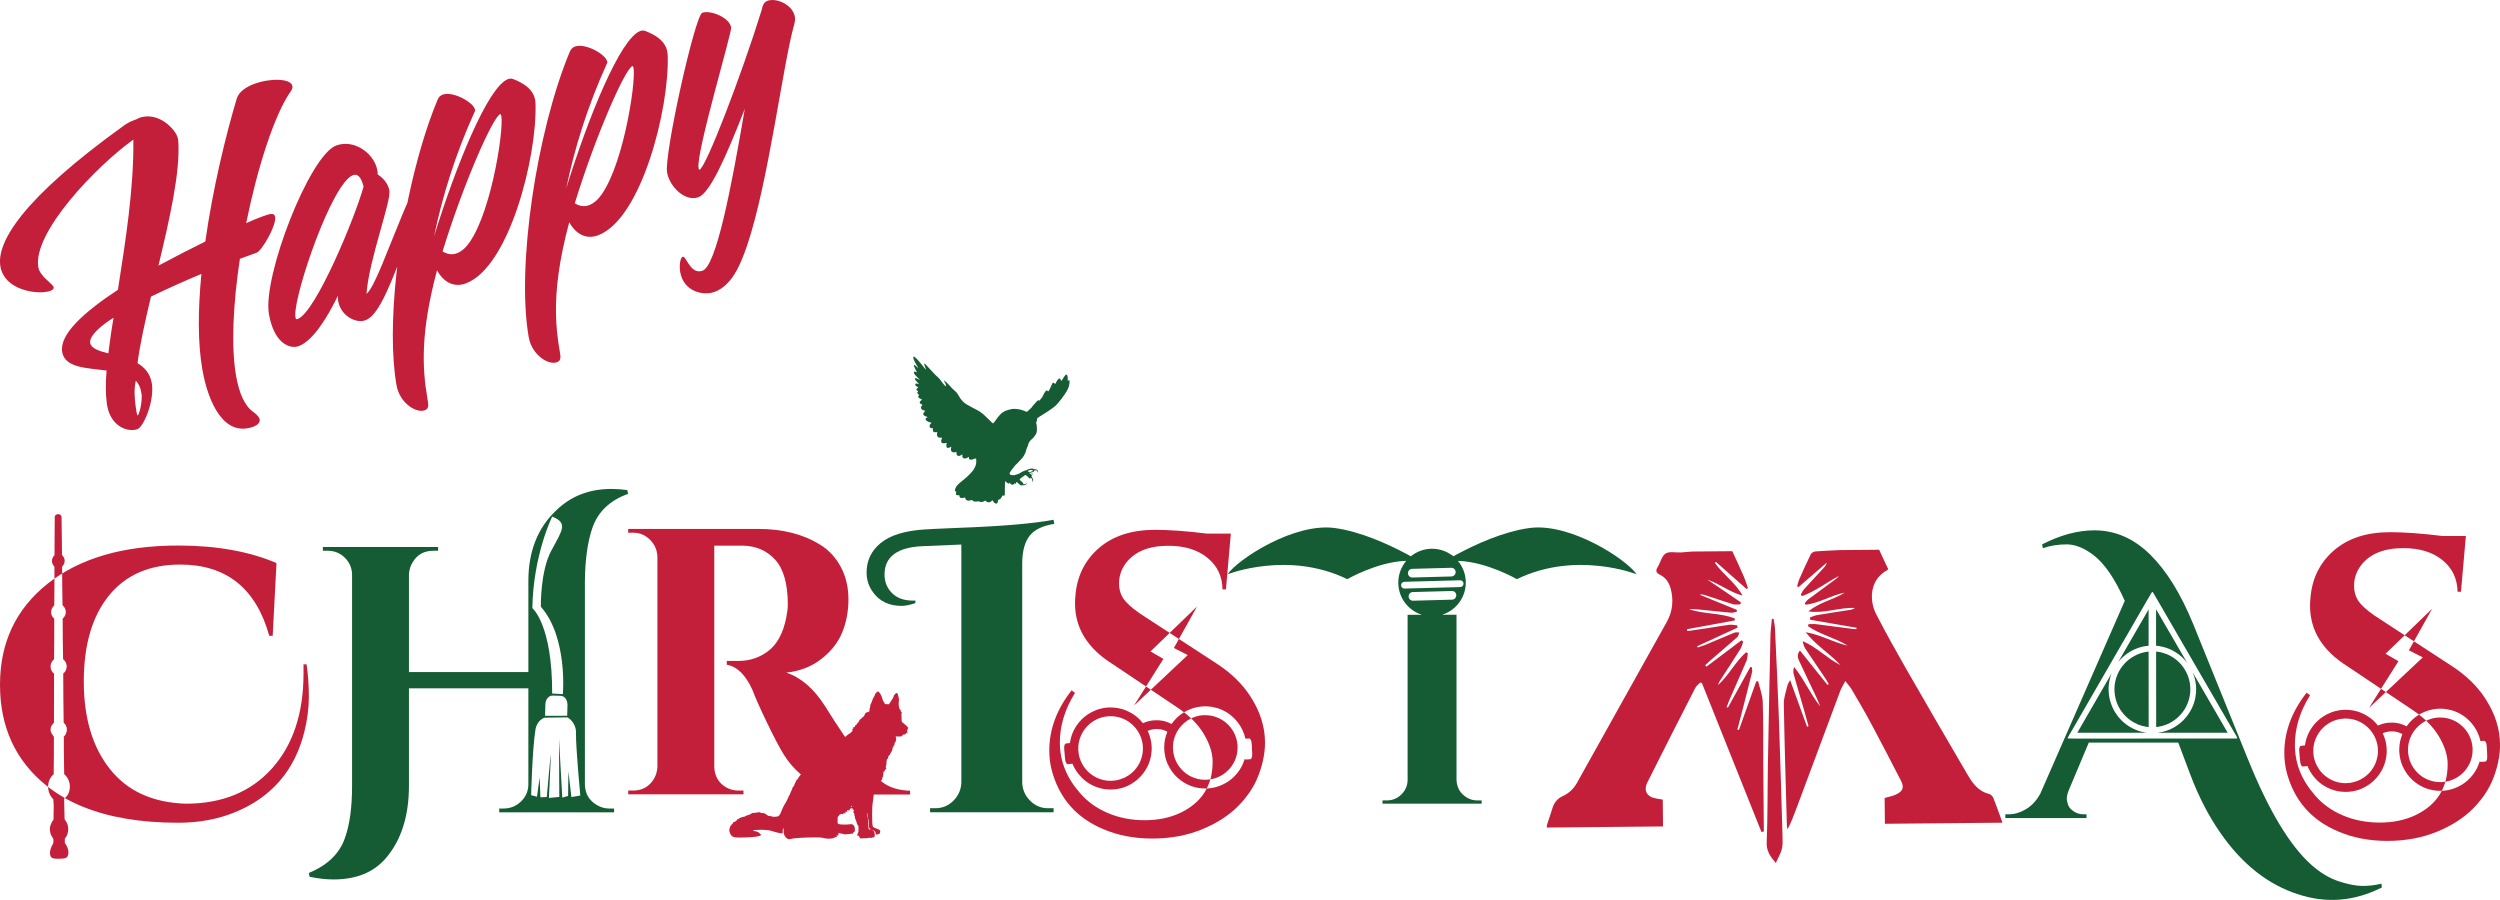
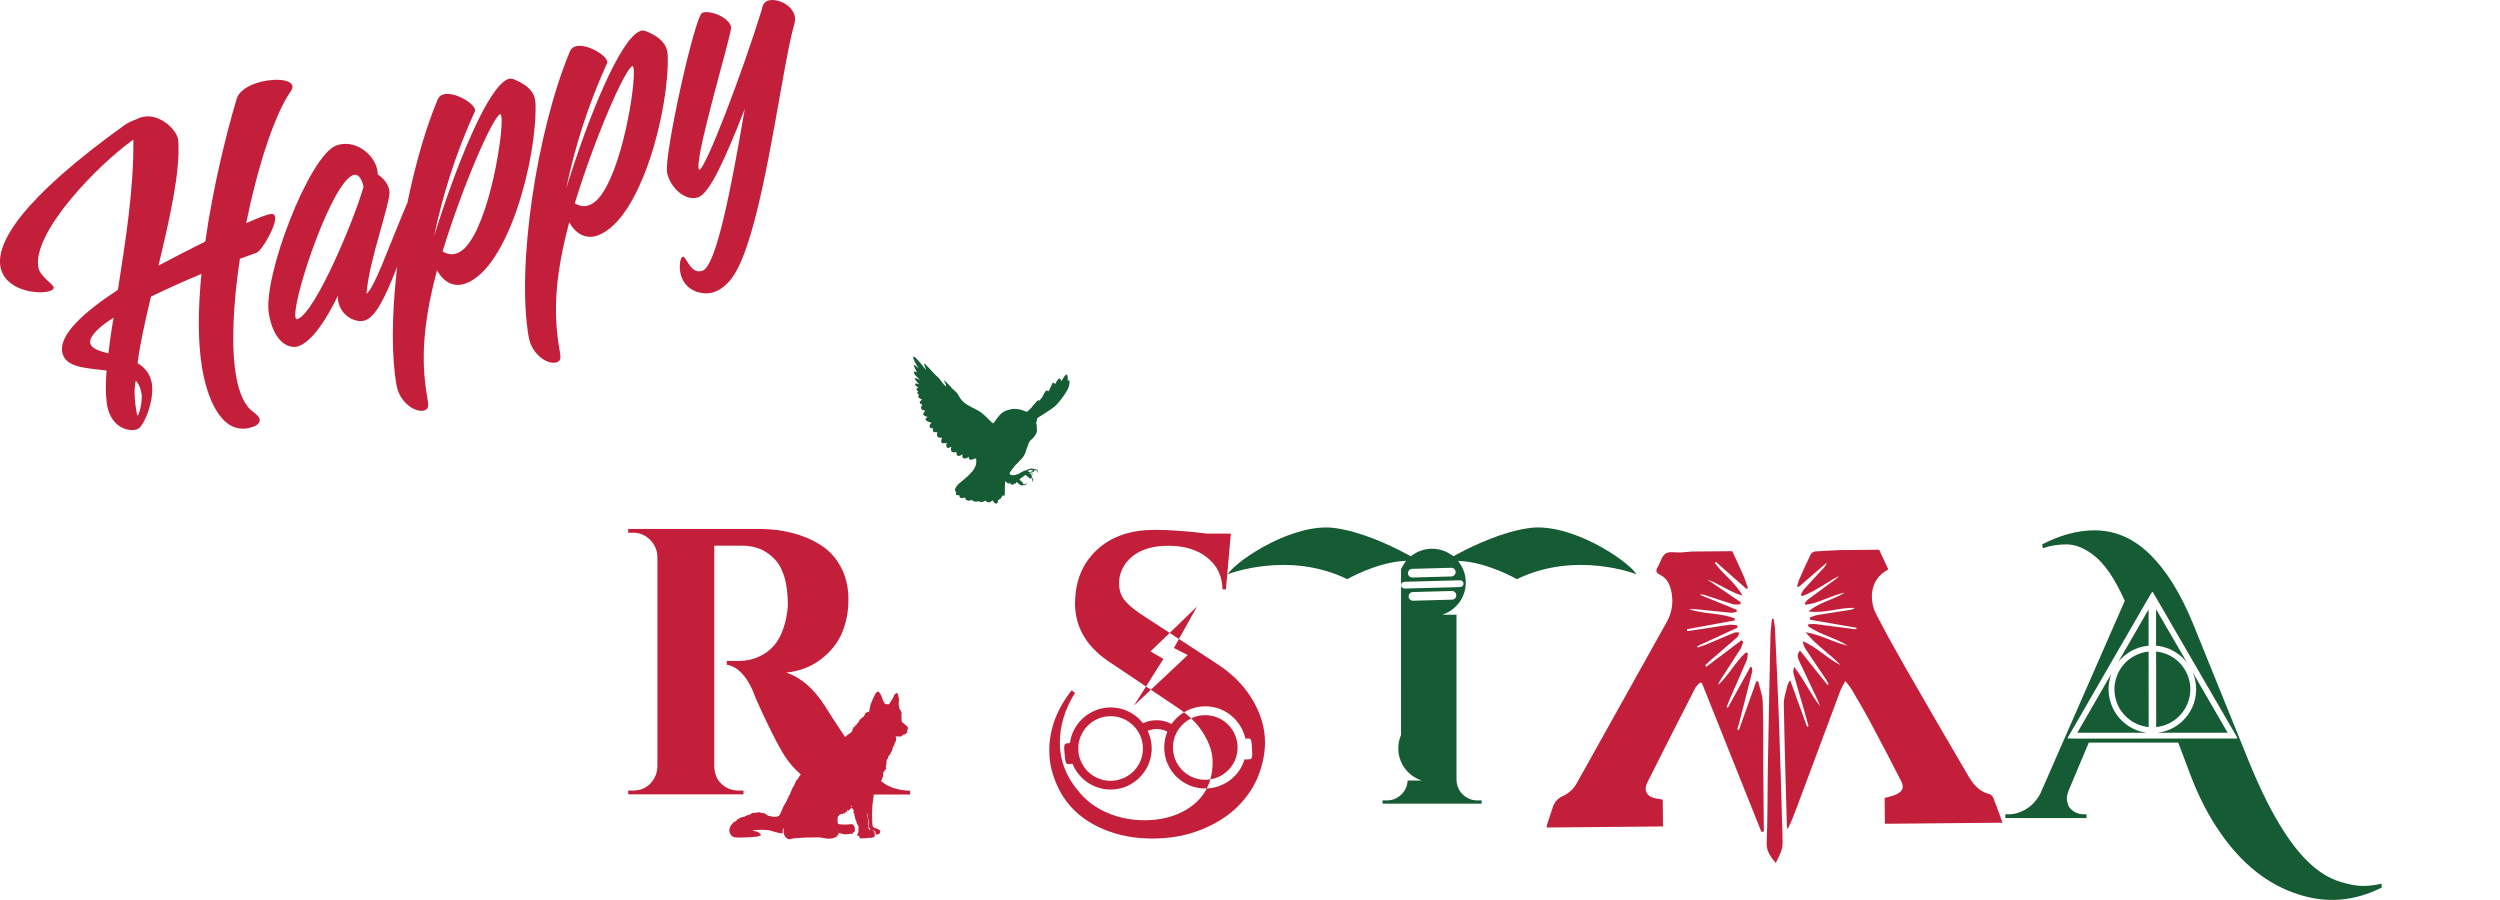
<svg xmlns="http://www.w3.org/2000/svg" viewBox="0 0 712.15 256.35" data-name="Capa 2" id="Capa_2">
  <defs>
    <style>
      .cls-1 {
        fill: #155b33;
      }

      .cls-1, .cls-2 {
        fill-rule: evenodd;
      }

      .cls-2 {
        fill: #c41f3a;
      }
    </style>
  </defs>
  <g data-name="Capa 1" id="Capa_1-2">
    <g>
-       <path d="M23.57,229.8c-3.91-1.6-7.37-3.62-10.39-6.05C4.39,216.66,0,207.09,0,195.05s4.56-21.66,13.67-28.86c9.11-7.2,21.48-10.79,37.1-10.79,10.85,0,20.18,1.66,27.99,4.99l-1.08,20.72h-.98c-3.76-13.52-12.22-20.29-25.38-20.29-8.75,0-15.51,2.95-20.29,8.84-4.77,5.89-7.16,14.05-7.16,24.46s2.49,18.75,7.48,25c4.99,6.26,12.19,9.53,21.59,9.82,10.34,0,18.51-3.34,24.52-10.03,6-6.69,9-15.71,9-27.07v-2.6h.87c.43,2.89.65,5.97.65,9.22s-.43,6.62-1.3,10.09c-2.75,10.92-9.29,18.51-19.63,22.78-4.92,2.02-10.34,3.04-16.27,3.04-10.68,0-19.75-1.53-27.2-4.58ZM16.96,146.54c.36.12.63.43.57.92.1,3.55.06,7.1.13,10.65,1,.9,1.01,2.35.03,3.29.02,3.67.04,7.34.12,11.01,1.18.98,1.3,2.79.04,3.8,0,3.86.04,7.72.12,11.57,1.36,1.01,1.37,3.03.04,4.1,0,4.65.07,9.31.12,13.96,1.23,1.06,1.2,2.88.05,4.02,0,3.55.04,7.1.1,10.65,1.66,1.37,2.12,3.93,1.06,5.82-.37.65-.6.76-1.08,1.19.03,1.68.1,4.2.14,5.88,1.37,1.53,1.38,3.93.06,5.52,0,.4,0,.8,0,1.19.83,1.12,1.5,2.8.61,4.09-.81.53-1.84.38-2.75.42-.72-.01-1.73-.01-1.96-.87-.41-1.27.24-2.51.83-3.61.05-.38.02-.78,0-1.15-.41-.71-.89-1.37-.93-2.19-.22-1.21.28-2.4.99-3.37-.04-1.92.19-3.88-.08-5.77-1.93-1.88-2.02-5.3.12-7.12.04-3.55.08-7.1.06-10.65-.44-.64-1.04-1.31-.93-2.15.01-.94.54-1.43.95-1.87-.02-4.44.05-9.52.02-13.95-1.32-1.06-1.33-3.04.01-4.12.06-3.86.06-7.72.05-11.57-1.25-.97-1.14-2.76.01-3.79.04-3.68.06-7.36.04-11.03-.95-.92-.93-2.32.02-3.25.06-3.57,0-7.13.07-10.7-.09-.83.75-1.13,1.35-.93Z" class="cls-2" data-name="path 9f643f5f759a4b6bca3cbde8323f524b" id="path_9f643f5f759a4b6bca3cbde8323f524b" />
-       <path d="M143.49,230.31c1.87,0,3.49-.65,4.86-1.94,1.37-1.3,2.09-2.88,2.16-4.75v-27.54h-34.02v27.76c0,8.64-2.2,15.52-6.59,20.63-3.46,4.03-8.42,6.05-14.9,6.05-2.09,0-4.36-.25-6.8-.76l-.22-1.08c5.33-2.23,8.75-5.54,10.26-9.94,1.37-3.74,2.05-8.71,2.05-14.9v-60.26c-.07-1.87-.77-3.46-2.11-4.75-1.33-1.3-2.93-1.94-4.81-1.94h-1.4v-1.08h32.83v1.08h-1.4c-2.59,0-4.54,1.08-5.83,3.24-.65,1.01-1.01,2.16-1.08,3.46v27.86h34.02v-25.92c0-8.42,2.63-15.12,7.88-20.09,4.18-4.1,9.43-6.16,15.77-6.16,1.44,0,2.95.11,4.54.32l.22,1.08c-5.26,1.87-8.68,5.18-10.26,9.94-1.3,3.89-1.98,8.86-2.05,14.9v58c.07,2.59,1.22,4.54,3.46,5.83,1.08.65,2.27.97,3.56.97h1.3v1.08h-32.72v-1.08h1.3ZM154.07,172.84s-.22-10.12,3.02-16.07c3.24-5.94,4.66-7.79.21-9.62,0,0-5.38,10.8-5.66,26.07,0,0,5.71,4.68,5.65,24.33l3.05.18s1.42-16.16-6.27-24.9ZM161.64,200.76c.04-1.38-.82-2.52-1.92-2.55l-2.3-.06c-1.1-.03-2.02,1.06-2.06,2.44l-.09,3.32c1.74,0,4.76-.01,6.3-.02l.09-3.13ZM161.83,226.76l.08-7.01.86,7.3,2.53-.43s-1.31-13.91-1.22-17.8c.07-3.15-2.44-4.47-2.44-4.47l-6.5.09s-2.16.59-2.61,3.39c-.91,5.67-1.23,18.69-1.23,18.69l1.67.43.75-5.53.22,5.69,1.81-.07s1.06-11.95,1.14-12.11c.09-.15-.53,12.37-.53,12.37l2.96-.29-.09-16.6.94,16.8,1.66-.48Z" class="cls-1" data-name="path c64ae7dca6eb1d94b9b0caa5d13a30d5" id="path_c64ae7dca6eb1d94b9b0caa5d13a30d5" />
      <path d="M241.68,230.92s-.02.08-.04.12c-.13.22-.21.17-.12-.07.04-.12.11-.18.15-.15.02.02.02.05.02.09ZM254.5,212.45s0,.02.02.04c.05.05,0,.2-.13.34-.12.13-.19.33-.15.44.04.11,0,.26-.08.35-.08.08-.11.15-.05.15s-.02.16-.18.36c-.16.2-.28.44-.28.54s-.16.33-.36.51c-.24.23-.34.42-.29.61.05.18,0,.29-.14.32-.22.04-.32.46-.35,1.44-.01.32-.06.58-.1.58-.14,0-.06.82.08.82.07,0,0,.08-.16.17-.29.16-.31.21-.31.51,0,.07-.08.14-.19.14-.12,0-.19.16-.19.44-.01.73-.09,1.11-.26,1.3-.09.1-.13.26-.09.37.04.11.02.2-.04.2-.04,0-.09.05-.15.13l-.14.26.54.43c.25.19.49.36.73.5,1.87,1.15,4.21,1.76,7.02,1.84v1.08h-10.35l-.09.77c-.04.47-.11.99-.14,1.16-.33,1.58-.32,6.81.01,7.27.08.12.54.34,1.02.51.94.32,1.2.57,1.02.98-.06.14-.12.32-.12.39-.01.13-.5.31-.93.33-.17.01-.24-.09-.24-.37,0-.43-.31-.77-.82-.89-.32-.07-.32-.07.03.08.28.12.4.29.5.77.15.71-.01,1.32-.32,1.2-.11-.04-.24-.01-.29.07-.05.08-.29.11-.55.07-.25-.04-.48-.03-.52.02-.03.05-.6.11-1.26.12l-1.2.03-.18-.42c-.14-.32-.25-.41-.48-.36q-.3.06-.06-.44c.13-.28.25-.62.26-.76.07-1.36.03-1.68-.25-1.9-.1-.08-.21-.33-.24-.56-.04-.23-.18-.65-.32-.93-.14-.28-.22-.59-.18-.7.04-.11.01-.19-.06-.19s-.11-.18-.09-.4c.03-.27-.03-.45-.19-.54-.19-.11-.2-.14-.03-.15.14,0,.12-.05-.07-.13-.19-.08-.21-.12-.06-.13.25-.01.28-.55.03-.55-.1,0-.17-.08-.17-.19,0-.31-.49-.35-.73-.07-.12.14-.22.33-.22.43,0,.12-.03.12-.1.02-.11-.16-.6-.21-.5-.04.03.06.02.2-.02.32-.07.17-.13.19-.28.06-.16-.13-.17-.11-.1.09.08.2.05.23-.15.15-.21-.08-.22-.07-.07.12.16.19.14.21-.18.12-.28-.07-.36-.04-.36.12s-.07.19-.34.09c-.22-.08-.34-.08-.34,0,0,.07-.1.13-.22.13s-.25.12-.29.27c-.04.15-.15.27-.24.27-.12,0-.17.29-.17,1.03,0,.95.02,1.04.31,1.15.41.16,2.26.2,3.13.07.61-.09.73-.06,1.05.22.25.22.38.5.42.9.07.67-.03,1.16-.21,1.04-.07-.04-.16.05-.2.21-.07.26-.21.35-.49.3-.06,0-.51.05-.99.12-.7.11-1.02.1-1.56-.06-.37-.11-.67-.17-.67-.14s-.12,0-.27-.08c-.24-.13-.27-.1-.27.24,0,.49-.12.62-.38.4-.17-.14-.19-.12-.11.14.09.29.06.33-.36.36-.09,0-.25.09-.34.17-.27.25-1.83.37-2.57.19-1.06-.26-1.39-.29-3.11-.28-2.85.01-5.9.2-6.53.4-.64.2-.86.18-1.31-.15-.64-.47-.98-1.31-.9-2.24.06-.68.04-.74-.13-.51-.1.14-.17.49-.15.76.02.28,0,.54-.05.59-.12.12-2.02-.31-3.17-.72-.31-.11-1.04-.22-1.63-.25-.59-.03-1.14-.05-1.21-.06-.07,0-.47.01-.88.04-.41.03-.92.06-1.12.07-.62.02-.42.25.27.32.49.05.77.18,1.16.52.28.25.51.49.51.54s-.29.19-.65.32c-.63.22-2.57.37-5.55.42-1.65.03-2.24-.24-2.65-1.2-.26-.61-.28-.75-.13-1.4.12-.53.29-.84.62-1.15.25-.23.43-.47.39-.54-.04-.06.03-.12.15-.12.31,0,1.04-.54.94-.69-.04-.07.05-.13.2-.13s.28-.05.28-.12c0-.15,1.23-.63,1.48-.58.1.02.28-.05.41-.16.12-.11.44-.24.7-.3.51-.11.97-.33,1.12-.54.05-.07.43-.13.84-.13.41,0,.71-.05.67-.12-.04-.07.06-.05.23.04.27.14.3.14.23-.05-.07-.17-.03-.19.15-.09.62.33,1.25.44,1.26.22,0-.08.07-.04.14.09.08.13.19.21.25.17.06-.04.19.03.29.14.28.33.93.62,1.21.54.14-.04.29-.02.34.06.14.22,1.67.17,2.03-.07.17-.11.41-.44.53-.72.12-.28.38-.91.59-1.39.2-.49.45-.98.54-1.09.28-.34,1.28-2.32,1.28-2.53,0-.11.06-.2.14-.2s.14-.09.14-.19.09-.37.2-.58c.31-.61.62-1.37.62-1.52,0-.07.09-.17.21-.21.11-.04.19-.13.17-.18-.02-.06.05-.24.14-.41.09-.17.13-.31.09-.31s.02-.1.14-.22c.12-.12.2-.29.17-.37-.03-.08.09-.27.27-.4.17-.14.32-.31.32-.38s.3-.52.67-1l.13-.18-.33-.27c-1.67-1.45-3.16-3.2-4.46-5.25-1.3-2.09-2.95-5.24-4.97-9.45-2.02-4.21-3.35-7.22-4-9.02-1.94-4.32-4.39-6.73-7.34-7.24v-1.08h3.35c3.24,0,6.1-.97,8.59-2.92,2.48-1.94,4.16-5.11,5.02-9.5.29-1.51.43-2.7.43-3.56,0-5.9-1.19-10.17-3.56-12.8-2.38-2.63-5.44-3.98-9.18-4.05h-8.21v62.96c.07,2.66,1.22,4.64,3.46,5.94,1.08.58,2.23.86,3.46.86h1.4v1.08h-32.83v-1.08h1.4c2.59,0,4.57-1.12,5.94-3.35.58-1.01.9-2.12.97-3.35v-59.94c-.07-1.87-.77-3.47-2.11-4.81-1.33-1.33-2.93-2-4.81-2h-1.4v-1.08h37.04c6.98,0,12.89,1.51,17.71,4.54,2.45,1.51,4.39,3.62,5.83,6.32,1.44,2.7,2.16,5.76,2.16,9.18s-.59,6.57-1.78,9.45c-1.19,2.88-3.17,5.4-5.94,7.56-2.77,2.16-6.1,3.46-9.99,3.89,4.18,1.37,7.85,4.54,11.02,9.5,1.94,3.11,3.76,5.91,5.45,8.4l.28.41h.03c.14-.1.29-.22.42-.35.26-.26.55-.47.65-.47s.18-.06.18-.13.12-.17.27-.21c.15-.05.24-.14.2-.21-.04-.07.02-.13.13-.13.18,0,.25-.21.2-.63,0-.04.1-.17.24-.27.22-.17.23-.18,0-.11-.13.05-.24.04-.24,0s.18-.15.4-.23c.23-.08.37-.21.34-.31-.04-.09.09-.25.28-.35.19-.1.34-.26.34-.36s.14-.28.32-.42c.18-.14.3-.35.29-.47-.02-.12.11-.29.29-.37.18-.08.33-.21.33-.28s.18-.23.41-.35c.24-.13.41-.32.41-.48,0-.15.06-.27.14-.27s.11-.06.07-.13c-.11-.18.46-.55.84-.55.32,0,.57-.52.39-.81-.05-.08-.03-.14.04-.14s.16-.31.19-.7c.04-.38.13-.73.21-.78s.21-.36.3-.69c.09-.33.31-.83.49-1.12.18-.29.33-.61.33-.71,0-.23.66-.91.88-.91.36,0,1.01,1.09,1.29,2.18.09.34.24.68.34.75.1.08.2.26.23.41.04.22.17.27.66.28l.61.02.65-.99c.36-.55.65-1.05.65-1.11,0-.53.81-1.32,1.08-1.05.16.16.56,1.84.47,1.98-.04.06-.07.52-.08,1.03-.02.95.27,1.81.6,1.81.12,0,.12.04,0,.16-.13.13-.1.2.14.34.17.09.24.17.16.18-.09,0-.13.23-.11.58.02.32.04.92.04,1.33,0,.74.01.76.69,1.28.38.29.8.67.95.85.24.31.24.36.05.83-.16.37-.17.56-.06.74.11.17.11.26,0,.33-.09.06-.12.03-.06-.06.05-.09.03-.16-.04-.16s-.2.12-.28.27c-.08.15-.26.27-.4.27-.4,0-.69.15-.69.36,0,.19-.53.26-1.49.2-.38-.03-.44,0-.33.15.19.26.12,1.21-.1,1.36-.1.06-.14.12-.07.12.06,0,.02.09-.09.2-.11.11-.17.33-.13.48.04.17,0,.27-.1.27-.07,0-.11.02-.11.06ZM247.26,232.82c-.01-.3-.17-1.04-.28-1.15-.08-.09-.11-.06-.06.07.04.11.1.41.13.66.04.25.11.5.16.54.04.03.05-.02.05-.12ZM248.12,236.39l-.29-.29c-.16-.16-.29-.39-.29-.52-.02-.68-.17-2.43-.21-2.47-.03-.03-.07-.03-.1,0-.05.06.16,3.01.22,3.06.02.01.18.07.35.13l.32.1ZM242.39,229.84c0,.1.12.09.26-.08.11-.13.12-.21.03-.21-.08,0-.18.07-.23.15-.04.06-.05.11-.06.14Z" class="cls-2" data-name="path 6b68b27f526cc23a3cba59f12a059e2e" id="path_6b68b27f526cc23a3cba59f12a059e2e" />
      <g>
        <path d="M272.39,140.95l-.09-.17c0-.16,0-.27.05-.53.02-.14.03-.22.03-.24-.11-.02-.2-.05-.27-.07l-.08-.14s-.02-.25.05-.48c0-.03.13-.36.29-.63.26-.44.48-.66.98-1.09,1.11-.98,1.88-1.41,3.16-2.82.33-.37.51-.58.55-.62.19-.22.3-.36.33-.42l.19-.41c.09-.19.4-.63.49-1.33,0-.05.04-.51.03-.93,0-.02.02-.18-.04-.35-.06-.06-.14-.1-.18-.12h-.12c-.45.2-.78.31-.99.34-.24.03-.33.03-.61-.11l-.11-.13-.06-.17s.01-.22.05-.4c-.43.25-.74.4-.94.45-.09.02-.23.04-.32.03-.09,0-.2-.05-.28-.07-.15-.09-.26-.18-.31-.28-.02-.03-.03-.08-.05-.11,0-.07-.02-.4,0-.74-.36.27-.65.42-.87.46-.16.03-.29.01-.47-.06l-.21-.2-.12-.29c0-.06-.01-.36,0-.6-.03.01-.38.15-.7.15-.36,0-.47-.11-.68-.25l-.16-.25c-.02-.1-.05-.23-.05-.33,0-.12.03-.28.05-.41.02-.12.05-.28.07-.4-.43.24-.71.44-1.18.32l-.11-.08c-.11-.19-.15-.3-.14-.62,0-.2.05-.34.18-.65-.05,0-.76.1-1.08.07-.05,0-.3-.03-.43-.19-.06-.07-.17-.29-.13-.59.02-.13.09-.35.22-.64,0-.04,0-.09.01-.13-.18-.06-.2-.04-.41-.04-.27,0-.33-.01-.6-.08-.11-.08-.21-.13-.32-.35-.07-.14-.12-.3-.1-.61l.02-.16s.05-.3.06-.36l-.05-.02c-.51,0-.77.01-.8.02-.14-.06-.25-.11-.38-.32-.05-.29-.04-.54.04-.76l-.03-.03c-.29-.02-.48-.03-.58-.04l-.2-.14-.14-.21-.05-.24c.06-.33.05-.37.27-.62.01-.01.19-.21.26-.28v-.05s-.82-.26-.82-.26c-.31-.1-.56-.26-.75-.49-.12-.14-.11-.23-.09-.39.03-.05.07-.13.18-.22l.42-.26s-.25-.1-.69-.26c-.27-.13-.3-.15-.54-.38l-.06-.2c.09-.42.27-.53.56-.91v-.04s-.02-.02-.02-.02c-.36-.08-.62-.16-.78-.26-.13-.08-.19-.14-.29-.25-.07-.21-.12-.39,0-.75l.32-.38v-.06c-.29-.11-.49-.22-.61-.33-.11-.1-.15-.23-.18-.32.04-.11.06-.24.22-.42.08-.1.36-.31.49-.4-.35-.15-.52-.19-.96-.51l-.11-.16-.04-.18.03-.17s.09-.14.18-.23l.02-.06c-.07-.09-.13-.12-.18-.16-.07-.06-.15-.15-.21-.21l-.1-.23.02-.22c.09-.14.15-.18.23-.24-.02-.01-.25-.15-.36-.26-.07-.07-.11-.12-.18-.27l.04-.11c.19-.22.26-.25.51-.39v-.04s-.4-.26-.72-.49c-.12-.18-.14-.23-.13-.47l.06-.11c.15-.06.28-.08.54-.03l.52.17c-.21-.23-.82-.84-1.04-1.17-.06-.09-.14-.17-.21-.37v-.1s.06-.06.06-.06l.11-.03c.18.03.37.07.71.23.03.01.32.13.61.31-.07-.07-.93-.92-1.3-1.34-.02-.03-.34-.41-.41-.57-.02-.06-.04-.15-.04-.3l.05-.12.09-.08.15-.02c.38.14.59.22.61.23-.02-.04-.34-.54-.47-.85l-.26-.6c-.12-.28-.19-.37-.21-.58l.04-.07h.08c.17.04.25.11.35.18.21.14.56.5.93.84-.49-.84-.91-1.44-1.21-2.1-.2-.4-.31-.74-.32-1.03,0-.07.01-.17.02-.24l.04-.04h.06c.28.09.34.16.6.41l.43.42c.43.44,1.08,1.23,1.97,2.35.12.15.23.32.52.58-.21-.61-.35-1-.4-1.15-.04-.13-.12-.25-.14-.52l.05-.07.11.02c.06.05.14.11.2.16.06.06.13.14.19.2.24.26.36.39.38.4.07.07.74.8,2.02,2.18.75.76,1.41,1.26,1.85,1.93.06.09.12.21.18.29.11.16.28.36.41.51.34.4.46.51.74.76h.07s.03-.06.03-.06c-.04-.27-.05-.39-.21-.74-.23-.46-.37-.75-.42-.86h.07c.15.09.29.19.55.42.37.33.98,1.01,1.15,1.19.18.2.42.48.61.67.18.18.44.4.63.57.3.25.53.48.7.68.16.2.37.56.55.87.28.52.61.99,1.01,1.42.74.81,1.49,1.17,2.59,1.76.88.48,1.8.9,2.52,1.38.98.67,1.93,1.7,2.93,2.66.23.22.32.33.68.6h.05c.22-.24.34-.38.36-.4.27-.32.59-.83.7-.97.17-.23.41-.52.59-.74.04-.05.47-.57.94-.92.35-.26.72-.46,1.12-.61.16-.06,1.24-.4,1.67-.46.18-.03.43-.03.62-.03.11,0,1.17,0,2.27.35.74.28,1.17.44,1.3.49.17-.07.27-.16.48-.37l.46-.44s.17-.15.46-.42c.11-.19.2-.33.27-.42.06-.08.16-.17.22-.24.32-.34.54-.58.66-.73.05-.06.34-.43.49-.54.06-.04.18-.09.34-.13.17.03.27.05.3.05h.07c.06-.09.1-.25.18-.37l.48-.54c.06-.1.11-.24.16-.35.26-.59.53-1.04.8-1.36.14-.16.18-.18.33-.25.16.09.28.18.38.25l.08.02c.12-.09.16-.18.25-.36l.18-.35c.11-.22.59-1.36.67-1.5.04-.07.11-.14.21-.22l.11-.03.11.02c.13.08.14.11.23.2.05.05.12.12.17.18.24-.39.46-.87.66-1.13.11-.19.25-.33.43-.42.04-.02.11-.03.16-.05l.13.05c.24.25.23.4.33.68h.03c.13-.13.38-.54.54-.78.2-.31.43-.68.61-.87.12-.12.2-.16.33-.21l.12.07c.11.17.14.21.18.41.02.11.04.25.05.36.01.53.02.86.02,1,.09-.09.15-.15.29-.25h.11s.07.14.07.14c.05.31.05.54,0,.88-.04.26-.11.88-.51,1.65-.9,1.75-2.73,3.96-3.34,4.54-1.02.98-3.65,2.57-3.85,2.7-.6.38-.92.58-.95.6-.09.06-.22.14-.31.21-.06.05-.13.13-.18.18-.03.06-.07.14-.09.21-.02.08-.01.19-.02.27,0,.07-.01.17-.03.25-.02.08-.2.4-.2.54,0,.1.09.31.09.33.03.11.06.26.08.37,0,.06.07.9.06,1.29-.03.94-.2,1.23-.93,2.15-.34.43-.63.57-.88.84-.07.08-.38.42-.59.94-.16.51-.24.79-.25.81-.03.08-.08.18-.12.25-.3.65-.39,1.21-.5,1.5-.44,1.16-1.13,1.8-1.39,2.07-.14.15-.33.34-.46.48-.14.15-.32.37-.46.51-.03.03-.54.49-.63.59-.07.07-.14.18-.2.26-.5.63-.81,1.02-.92,1.19l-.31.49s-.08.11-.1.16c-.02.05-.03.12-.05.17.01.05.02.12.05.16.03.06.08.13.12.18l.17.11c.12.03.31.07.63.07.41,0,.42,0,.81-.13.43-.12.77-.24,1.03-.38.06-.03.79-.51,1.26-.7.28-.11.36-.13.74-.19.33-.19.55-.36,1.17-.45.28-.05.51-.05.69,0l.3.13s.63-.02.91.24c.24.23.26.53.26.9-.06-.17-.17-.6-.49-.77-.16-.08-.31-.08-.51-.04l-.1.07-.08.21s-.07.09-.11.12c-.13.07-.3.19-.59.11-.06-.02-.16-.06-.27-.16v-.05s.06-.01.06-.01l.3.06c.13-.04.16-.06.24-.12l.04-.07v-.07s-.05-.06-.05-.06c-.16-.08-.24-.13-.5-.13-.19,0-.35.03-.46.07-.04.01-.23.08-.4.25v.05c.2.21.23.22.53.26.04,0,.24,0,.41.08.02,0,.19.11.3.26.06.09.1.17.13.33l-.02.1s-.17-.26-.29-.43c-.07-.03-.34-.17-.7-.15l-.04.02v.03c.22.09.38.18.48.26.08.06.15.17.22.24l.1.25v.12s-.07.17-.07.17v.07c.22.29.34.46.36.5.04.08.06.2.08.29l-.02.29c-.09.18-.09.21-.21.35h-.04c.01-.05.1-.42.04-.64-.07-.23-.3-.45-.39-.55-.08.08-.13.12-.26.2h-.13s-.12-.07-.12-.07c-.11-.14-.26-.38-.62-.65-.21-.15-.26-.19-.5-.27l-1.53,1.12-.04.07s0,.1.01.2c.15.2.19.2.37.34.14.11.24.18.45.39.08.18.15.33.2.45l.15.08c.12,0,.34.04.56-.15.1-.12.18-.22.23-.3l.03.06c-.03.18-.09.33-.33.53-.07.06-.15.09-.23.11-.58.03-.97.04-1.16.05-.28-.23-.51-.42-.7-.58-.1-.08-.2-.16-.36-.35l-.14.02-.1.07c-.02.16-.03.26-.04.3l-.05.06c-.15,0-.25-.04-.42-.06-.13.17-.23.28-.3.32-.16.06-.3.08-.4.05-.15-.05-.67-.52-.83-.66.05.2.08.31.08.32l-.02.07c-.4-.11-.63-.31-1.17-.76-.07.85-.05,1.43-.07,2.86,0,.06.02.62-.04,1.13l-.07.09-.13.06c-.12,0-.35-.04-.46-.03l-.06.06s-.13.37-.31.64c-.09.13-.14.18-.31.33l-.45.15-.06.06c-.1.47-.16.72-.18.77-.05.14-.15.23-.39.29-.08-.01-.29-.03-.5-.21-.15-.12-.56-.72-.58-.76l-.03-.02c-.11.12-.17.19-.18.2-.19.21-.3.25-.43.35-.15.03-.32.1-.62.04-.1-.02-.23-.07-.33-.12-.08-.04-.25-.16-.47-.36-.37.21-.55.37-.98.41-.32.03-.68-.12-.91-.2-.05,0-.77.14-1.09.08-.33-.06-.57-.26-.83-.46-.13.04-.86.34-1.36.12-.46-.2-.53-.69-.56-.84-.61.18-.84.24-1.27.13-.09-.06-.25-.16-.33-.42,0-.02-.03-.2-.03-.33-.3,0-.54-.01-.7-.02-.05-.02-.09-.04-.17-.11Z" class="cls-1" />
-         <path d="M298.63,230.23h1.5v1.16h-35.19v-1.16h1.5c2.01,0,3.72-.71,5.15-2.14,1.43-1.43,2.18-3.14,2.26-5.15v-67.82l-11,.46c-7.25.31-10.88,3.01-10.88,8.1,0,2.08.71,3.84,2.14,5.27,1.43,1.43,3.41,2.14,5.96,2.14h.69v.69c-1.54.54-2.85.81-3.94.81-3.47,0-6.13-1.23-7.99-3.7-1.31-1.7-1.97-3.63-1.97-5.79,0-3.4,1.33-6.19,3.99-8.39,2.66-2.2,6.77-3.49,12.33-3.88,1-.08,4.24-.23,9.72-.46,12.5-.46,21.57-1.23,27.2-2.31l.23,1.16c-3.32.54-5.65,1.66-7,3.36-1.35,1.7-2.06,4.21-2.14,7.52v62.85c.08,2.01.83,3.72,2.26,5.15,1.43,1.43,3.14,2.14,5.15,2.14Z" class="cls-1" />
      </g>
      <path d="M306.23,197.37c-2.88,4.61-4.32,9.32-4.32,14.15,0,5.26,1.91,10.04,5.72,14.36,2.09,2.45,4.73,4.36,7.94,5.72,3.2,1.37,6.71,2.05,10.53,2.05s7.24-.72,10.26-2.16c6.05-2.95,9.07-7.78,9.07-14.47,0-2.52-.85-5.18-2.54-7.99-1.69-2.81-4.23-5.33-7.61-7.56l-18.36-12.31c-7.13-4.46-10.69-10.22-10.69-17.28,0-.72.04-1.44.11-2.16.43-5.54,2.65-10.06,6.64-13.55,4-3.49,9.34-5.24,16.04-5.24,4.1,0,9.07.36,14.9,1.08h6.7l-1.4,15.88h-.97c-.07-3.74-1.51-6.75-4.32-9.02-2.81-2.27-6.52-3.4-11.12-3.4-5.62,0-9.68,1.69-12.2,5.08-1.22,1.73-1.84,3.6-1.84,5.62s.61,3.73,1.84,5.13c1.22,1.4,3.17,2.93,5.83,4.59l20.2,13.18c4.1,2.66,7.31,5.8,9.61,9.4,2.74,4.25,4.1,8.6,4.1,13.07,0,2.88-.59,5.92-1.78,9.13-1.19,3.2-3.13,6.17-5.83,8.91-2.7,2.74-6.17,4.97-10.42,6.7-4.25,1.73-8.95,2.59-14.09,2.59s-9.81-.9-13.99-2.7c-7.7-3.24-12.6-8.89-14.69-16.96-.43-1.73-.65-3.53-.65-5.4,0-6.05,2.12-11.77,6.37-17.17l.97.76ZM327.72,185.57l3.69,2.12-8.38,13.3,15.31-14.39-3.95-2.01,6.62-11.85-13.28,12.83ZM354.54,216.24c-.11.36-.55,1.87-1.65,3.4-1.32,1.84-2.7,2.77-3.28,3.13-4.08,2.56-8.18,2.01-10.65,1-2.48-1.02-4.97-2.98-6.39-6.27-.24-.55-.58-1.41-.81-2.9-.06-.52-.1-.9-.11-1.12,0-.19-.01-.44-.01-.63.01-1.8.34-2.94.89-4.41-.41-.21-1.44-.78-2.98-.78-.67,0-1.37.07-2.63.52.05.11.55,1.14.84,2.35.06.24.27,1.19.31,2.4.04,1.18-.13,2.91-.86,4.66-.19.46-.64,1.56-1.67,2.86-.12.15-.66.82-1.29,1.39-.31.28-1.61,1.46-3.57,2.25-1.21.49-4.68,1.6-8.71-.04-4.25-1.73-5.96-5.23-6.47-6.5-.4.04-.63.06-.7.07-.23.02-.49.07-.75.04-.16-.09-.24-.15-.36-.37-.1-.21-.16-.36-.18-.46-.12-.46-.18-1.4-.26-2.34-.05-.5-.17-1.52-.07-2.02.05-.2.1-.34.14-.41.06-.11.11-.16.21-.24.14-.04.2-.05.41-.07l.28-.03.56-.05c0-.05.09-.65.19-1.07.29-1.24.71-2.28,1.36-3.37.51-.85,1.36-2.01,2.59-3.02.3-.24,1.53-1.25,3.34-1.94.35-.13,1.78-.68,3.63-.74.57-.02,2.12-.03,3.75.45.5.15,1.69.52,3.15,1.46.18.12.98.65,1.66,1.31.31.3.69.75,1.13,1.27.31-.13,1.02-.48,2.11-.69.4-.08,1.02-.18,2.04-.16.35,0,1.19.04,2.32.36.61.18,1.19.47,1.68.71.43-.58,1.19-1.63,2.48-2.61.11-.08,1.1-.84,2.34-1.4.51-.23,1.44-.6,2.68-.83.46-.08,1.17-.21,2.34-.19.46,0,2.38.06,4.48.98,2.05.91,3.35,2.2,4.01,2.94,1.66,1.86,2.35,3.82,2.61,4.9l.1.39.61-.03c.09,0,.33-.05.59,0,.15.1.23.16.35.39.08.2.14.35.16.46.1.46.13,1.53.17,2.35.03.61.11,1.53-.01,2.02-.05.18-.1.32-.16.41-.07.13-.13.16-.22.23-.25.07-.47.05-.85.07-.32.02-.46.05-.71,0-.09-.06-.14-.09-.15-.11ZM307.16,213.63c.1,3.02,1.77,5.2,2.73,6.14,1.77,1.74,4.59,3.06,7.85,2.55.84-.13,1.77-.44,2.33-.68.08-.03.83-.38,1.44-.79.53-.36,1.83-1.28,2.89-3.13.15-.26.74-1.32,1.01-2.78.1-.55.34-1.92-.06-3.74-.21-.96-.97-3.52-3.61-5.45-2.82-2.05-5.74-1.79-6.78-1.63-.92.14-3.4.66-5.47,2.98-.53.6-1.2,1.53-1.68,2.72-.36.9-.71,2.07-.65,3.81ZM334.13,212.88c0,.36-.01,1.88.69,3.55.45,1.07,1.01,1.94,1.8,2.79.78.85,1.68,1.51,2.68,1.99.81.39,2.37.99,4.38.91,3.38-.13,5.48-2,6.19-2.72,1.47-1.49,2.66-3.66,2.67-6.45,0-.97-.11-2.19-.81-3.79-.16-.37-.52-1.02-.8-1.42-.29-.42-.49-.7-1.09-1.31-.71-.73-2.85-2.61-6.25-2.71-1.25-.04-2.35.14-3.51.59-.3.12-1.58.6-2.8,1.68-2.27,2.01-3.15,4.62-3.15,6.9Z" class="cls-2" data-name="path b013577e994d67c1a6aee1755262a574" id="path_b013577e994d67c1a6aee1755262a574" />
-       <path d="M399.1,162.15c.32-.74.73-1.44,1.22-2.07l.25-.31h-.35c-8.05.37-16.43,5.21-16.43,5.21-16.86-8.22-34.11-1.39-34.11-1.39,2.96-4.3,18.92-14.73,30.5-13.18,7.48,1,15.54,4.76,20.31,7.3.34.18.67.36.97.52l.43.24.16-.13c1.56-1.21,3.51-1.96,5.63-2.02,2.27-.06,4.37.67,6.05,1.95v-.07s.29.26.29.26l.41-.23c.31-.17.63-.34.97-.52,4.77-2.54,12.83-6.3,20.31-7.3,11.59-1.56,27.55,8.88,30.5,13.18,0,0-17.25-6.83-34.11,1.39,0,0-8.38-4.84-16.43-5.2h-.37s.21.25.21.25c1.22,1.56,1.97,3.51,2.03,5.65.12,4.31-2.63,8.04-6.51,9.36l-.24.08h4.11v47.13c.12,2.23,1.15,3.9,3.07,5.02.87.5,1.83.74,2.88.74h1.21v.93h-28.24v-.93s1.21,0,1.21,0c1.61,0,2.99-.56,4.13-1.67,1.15-1.11,1.75-2.45,1.81-3.99v-47.22h4.1s-.2-.06-.2-.06c-3.72-1.25-6.44-4.71-6.55-8.86-.04-1.44.24-2.81.77-4.04ZM399.11,166.72c.01.53.46.95.99.94l15.86-.43c.53-.01.95-.46.94-.99-.01-.53-.46-.95-.99-.94l-15.86.43c-.53.01-.95.46-.94.99ZM401.08,163.31c.02.68.59,1.22,1.26,1.2l11.12-.3c.68-.02,1.22-.59,1.2-1.27-.02-.68-.58-1.22-1.27-1.2l-11.12.3c-.68.02-1.22.58-1.2,1.27ZM414.84,169.55c-.02-.68-.58-1.22-1.26-1.2l-11.12.3c-.68.02-1.22.58-1.2,1.27.02.68.59,1.22,1.26,1.2l11.12-.3c.68-.02,1.22-.59,1.2-1.26Z" class="cls-1" data-name="path 585f62343f42cbe0202daedf1a1d564c" id="path_585f62343f42cbe0202daedf1a1d564c" />
+       <path d="M399.1,162.15c.32-.74.73-1.44,1.22-2.07l.25-.31h-.35c-8.05.37-16.43,5.21-16.43,5.21-16.86-8.22-34.11-1.39-34.11-1.39,2.96-4.3,18.92-14.73,30.5-13.18,7.48,1,15.54,4.76,20.31,7.3.34.18.67.36.97.52l.43.24.16-.13c1.56-1.21,3.51-1.96,5.63-2.02,2.27-.06,4.37.67,6.05,1.95v-.07s.29.26.29.26l.41-.23c.31-.17.63-.34.97-.52,4.77-2.54,12.83-6.3,20.31-7.3,11.59-1.56,27.55,8.88,30.5,13.18,0,0-17.25-6.83-34.11,1.39,0,0-8.38-4.84-16.43-5.2h-.37s.21.25.21.25c1.22,1.56,1.97,3.51,2.03,5.65.12,4.31-2.63,8.04-6.51,9.36l-.24.08h4.11v47.13c.12,2.23,1.15,3.9,3.07,5.02.87.5,1.83.74,2.88.74h1.21v.93h-28.24v-.93s1.21,0,1.21,0c1.61,0,2.99-.56,4.13-1.67,1.15-1.11,1.75-2.45,1.81-3.99h4.1s-.2-.06-.2-.06c-3.72-1.25-6.44-4.71-6.55-8.86-.04-1.44.24-2.81.77-4.04ZM399.11,166.72c.01.53.46.95.99.94l15.86-.43c.53-.01.95-.46.94-.99-.01-.53-.46-.95-.99-.94l-15.86.43c-.53.01-.95.46-.94.99ZM401.08,163.31c.02.68.59,1.22,1.26,1.2l11.12-.3c.68-.02,1.22-.59,1.2-1.27-.02-.68-.58-1.22-1.27-1.2l-11.12.3c-.68.02-1.22.58-1.2,1.27ZM414.84,169.55c-.02-.68-.58-1.22-1.26-1.2l-11.12.3c-.68.02-1.22.58-1.2,1.27.02.68.59,1.22,1.26,1.2l11.12-.3c.68-.02,1.22-.59,1.2-1.26Z" class="cls-1" data-name="path 585f62343f42cbe0202daedf1a1d564c" id="path_585f62343f42cbe0202daedf1a1d564c" />
      <path d="M493.45,156.98c1.1,2.4,2.22,4.78,3.27,7.2.47,1.08.8,2.22,1.2,3.33-.13.09-.26.17-.4.26-2.91-2.57-5.82-5.14-8.74-7.72-.1.1-.19.2-.29.3,2.36,3.3,5.89,5.64,7.88,9.31-3.62-.98-6.53-3.35-10.03-4.57,1.61,1.08,3.22,2.17,4.83,3.26,1.59,1.08,3.17,2.17,4.75,3.25-.06.18-.12.36-.18.54-.67,0-1.38.17-1.99,0-2.66-.81-5.29-1.72-7.93-2.58-.51-.17-1.04-.29-1.66-.16,3.53,1.44,7.06,2.89,10.6,4.33,0,.17-.02.35-.02.52-.52.11-1.05.34-1.56.29-2.96-.26-5.9-.58-8.86-.88-1.05-.11-2.1-.2-3.18-.13,4.22,1.47,8.86.99,13.02,2.64,0,.19.01.37.02.56-4.54.84-9.08,1.67-13.62,2.51.03.18.05.36.08.53,1.86-.27,3.72-.53,5.58-.81,2.11-.32,4.21-.71,6.33-.98.74-.09,1.52.09,2.28.14.04.23.08.45.12.67-3.83,1.77-7.66,3.54-11.49,5.3.05.12.09.24.14.35.75-.26,1.53-.48,2.26-.78,2.74-1.14,5.46-2.33,8.21-3.45.4-.16.92-.04,1.39-.04-.18.44-.23,1.01-.55,1.29-2.5,2.22-5.05,4.38-7.58,6.57-.55.47-1.06.97-1.59,1.46.11.14.23.29.34.43,3.34-2.51,6.67-5.03,10.01-7.54.16.14.32.27.48.41-.26.7-.41,1.46-.8,2.08-1.9,3.02-3.87,6.01-5.81,9.01-.24.37-.45.77-.55,1.25,3.06-2.74,4.88-6.58,7.95-9.3.17.07.35.14.52.22-.11.71-.08,1.49-.35,2.13-1.52,3.58-3.12,7.13-4.68,10.7-.36.83-.67,1.69-1,2.53.12.06.24.11.36.17,2.13-3.87,4.26-7.73,6.39-11.6.15.03.29.06.43.1.03.45.18.92.08,1.34-1.22,4.9-2.48,9.78-3.74,14.67-.15.57-.31,1.13-.47,1.7.15.05.3.1.45.16,1.65-4.63,3.3-9.25,4.95-13.88.17,0,.35,0,.52,0,.46,1.95,1.24,3.89,1.31,5.85.2,5.99.11,11.98.15,17.98.04,6.32.11,12.63.17,18.95-.23.05-.45.11-.68.16-5.66-14.17-11.33-28.34-16.99-42.5-.18-.02-.36-.04-.53-.05-.46.52-1.06.96-1.36,1.56-4.56,8.92-9.12,17.84-13.6,26.81-1.21,2.41-.13,4.21,2.53,4.64.59.1,1.18.2,1.83.31.02,2.54.05,5.04.07,7.64-11.02.1-22.01.2-33.14.31.05-.32.06-.67.16-.98.48-1.5,1.02-2.98,1.47-4.49.48-1.6,1.37-2.76,2.94-3.48,1.76-.8,3.12-2.08,4.09-3.83,8.51-15.29,17.07-30.55,25.58-45.83,1.62-2.92,1.95-6.07,1.12-9.31-.46-1.78-1.39-3.26-3.09-4.09-1.05-.51-1.33-1.09-.67-2.16.8-1.3,1.16-3.15,2.28-3.88,1.07-.69,2.88-.23,4.36-.31,1.06-.06,2.11-.17,3.17-.26,3.81-.03,7.62-.07,11.43-.1ZM535.29,156.59c.64,1.37,1.27,2.75,1.91,4.12.21.46.45.91.67,1.36-.12.15-.17.29-.28.35-5.1,2.74-5.13,8.69-3.14,12.54,2.66,5.15,5.48,10.22,8.36,15.26,5.84,10.19,11.75,20.33,17.68,30.47,1.44,2.47,3.11,4.75,6.16,5.49.46.11.98.64,1.17,1.1.89,2.22,1.67,4.49,2.61,7.07-11.35.1-22.37.21-33.5.31-.02-2.4-.05-4.97-.07-7.35,1.22-.37,2.44-.56,3.47-1.1,1.79-.93,2.11-1.99,1.2-3.78-2.85-5.57-5.74-11.13-8.7-16.65-1.68-3.15-3.51-6.23-5.31-9.31-.46-.78-1.09-1.46-1.86-2.48-.59,1.15-1.12,1.96-1.45,2.84-4.18,11.16-8.33,22.32-12.49,33.49-.74,1.99-1.5,3.97-2.53,5.92-.06-.39-.17-.77-.18-1.16-.31-11.52-.67-23.04-.87-34.56-.03-1.76.63-3.53,1.04-5.28.12-.5.47-.95.76-1.51,1.65,4.55,3.24,8.91,4.82,13.28.14-.04.29-.09.43-.13-.46-1.65-.91-3.31-1.38-4.95-.95-3.29-1.94-6.58-2.86-9.88-.18-.63-.1-1.32.11-2.08,2.87,3.53,4.61,7.72,7.45,11.24-.35-.83-.66-1.68-1.05-2.5-1.64-3.48-3.33-6.94-4.95-10.44-.4-.87-.72-1.82.23-2.96,2.66,3.32,5.24,6.55,7.83,9.78.12-.07.24-.14.35-.2-.21-.39-.38-.79-.63-1.16-1.99-2.97-4.01-5.92-5.98-8.9-.41-.62-.65-1.36-.79-2.2,4.01,1.69,6.96,4.95,10.78,6.84-3.09-3.33-7.08-5.7-9.92-9.37,4.22.67,7.89,2.91,11.98,3.82-3.58-2.23-7.83-3.12-11.31-5.53.04-.2.07-.4.11-.59.73,0,1.48-.1,2.21,0,3.59.44,7.17.94,10.76,1.4.22.03.45,0,.68,0,.02-.12.05-.25.07-.37-4.42-.77-8.83-1.54-13.25-2.3,0-.22-.01-.45-.02-.67.7-.22,1.39-.54,2.11-.66,3.16-.53,6.32-1,9.48-1.5.42-.07.82-.24,1.2-.52-4.45-.21-8.73,1.66-13.24.98,3.06-2.59,7.05-3.29,10.35-5.34-3.84.72-7.23,2.98-11.14,3.44-.09-.14-.18-.27-.27-.41.32-.37.59-.82.98-1.11,2.57-1.92,5.16-3.8,7.74-5.7.37-.27.72-.57,1.02-.98-3.52,1.86-6.71,4.37-10.48,5.74-.13-.12-.26-.24-.39-.36.29-.52.49-1.11.88-1.53,1.83-2.04,3.71-4.03,5.57-6.05.4-.43.77-.89.94-1.57-2.69,2.32-5.37,4.64-8.06,6.97-.12-.1-.24-.19-.36-.29.19-.65.32-1.32.59-1.93,1.07-2.42,2.14-4.84,3.31-7.2.2-.4.89-.74,1.38-.77,2.31-.18,4.63-.25,6.94-.37,3.72-.03,7.43-.07,11.15-.1ZM505.22,176.29c.14.93.36,1.86.4,2.8.38,8.3.79,16.61,1.09,24.92.41,11.42.72,22.84,1.06,34.27.03,1.2.1,2.46-.2,3.6-.34,1.29-1.06,2.48-1.72,3.95-1.65-1.94-2.7-3.47-2.59-5.9.3-7.28.21-14.58.34-21.88.21-12.31.47-24.61.73-36.92.04-1.61.27-3.21.41-4.82.16,0,.33-.02.49-.03Z" class="cls-2" data-name="path 048e410e5bd10ed06e7f2b880c539c86" id="path_048e410e5bd10ed06e7f2b880c539c86" />
      <path d="M678.5,252.8c-7.85,3.96-15.8,4.61-23.87,1.94-8.57-2.74-15.95-8.57-22.14-17.5-3.31-4.75-6.16-10.26-8.53-16.52l-3.46-9.18h-25.49l-5.72,13.61c-.36.94-.54,1.69-.54,2.27s.13,1.21.38,1.89c.25.68.79,1.3,1.62,1.84.83.54,1.75.81,2.75.81h.86v1.08h-23.11v-1.08h.97c1.66,0,3.29-.49,4.91-1.46,1.62-.97,2.97-2.43,4.05-4.37l24.08-54.97c-2.81-6.34-5.8-10.69-8.96-13.07-2.66-2.02-5.2-3.02-7.61-3.02s-4.66.36-6.75,1.08l-.22-1.08c5.18-2.66,10.15-4,14.9-4,5.9,0,11.2,2.3,15.88,6.91,4.61,4.54,8.68,11.09,12.2,19.66l15.66,38.66c5.9,14.62,11.95,24.66,18.14,30.13,2.52,2.23,5.11,3.78,7.78,4.64,2.66.86,4.91,1.3,6.75,1.3s3.62-.22,5.35-.65l.11,1.08ZM611.63,170.99l1.01-1.75s.21-.36.35-.53l.08-.09s.03-.02.04-.03h.03c.05.03.07.06.11.11.04.05.12.17.23.34.11.17,1.86,3.19,2.06,3.54.24.42,2.42,4.18,4.84,8.36l3.86,6.65c.7,1.21,3.15,5.44,3.5,6.04.53.92,3.03,5.21,3.56,6.13l5.14,8.86c.03.05.46.78.61,1.04.01.02.1.19.19.39.04.08.06.14.06.18v.14l-45.23.03c-.25,0-1.35,0-2.46-.03-.24,0-.4-.01-.46-.02-.05,0-.09,0-.17-.03v-.02s.01-.07.02-.1c.02-.05.06-.12.08-.18.01-.03.13-.25.27-.49l1.83-3.14,6.6-11.44,6.35-11,2.03-3.49,2.45-4.26,3.01-5.21ZM624.64,191.58c.18.46.64,1.55.85,3.18.07.57.12,1.14.1,1.91-.03,1.04-.2,2.96-1.22,5.08-.26.54-.67,1.28-1.25,2.06-.11.14-.54.72-1.17,1.36-1.01,1.02-2.08,1.72-2.87,2.15-1.03.56-2.59,1.21-4.45,1.42l19.94-.02-5.93-10.23h0c-1.18-2.02-2.16-3.71-2.94-5.07l-1.06-1.84ZM614.19,183.94c.89.08,2.51.3,4.33,1.18.95.46,1.83,1.04,2.53,1.62.14.11.7.57,1.3,1.24.28.31.38.44.67.81l-.21-.37h0s-3.86-6.65-3.86-6.65h0s-4.77-8.22-4.77-8.22v10.4ZM614.21,207.11c.23-.02.45-.05.67-.09.27-.04,1.38-.23,2.64-.79.44-.2,1.22-.58,2.09-1.24.51-.39,1.4-1.12,2.25-2.29.1-.14.22-.32.32-.46.09-.14.21-.33.29-.47.08-.14.19-.34.27-.49.2-.39.35-.75.45-1.01.06-.15.14-.36.19-.52.07-.21.35-1.06.48-2.16,0-.06.07-.56.07-1.12,0-.17,0-.4,0-.57-.01-.39-.06-1.32-.42-2.57-.52-1.8-1.48-3.22-2.25-4.1-1.47-1.69-3.13-2.52-4.06-2.89-.6-.24-1.47-.53-2.49-.68-.28-.04-.45-.06-.52-.06l.02,21.51ZM612.05,183.94v-10.34s-8.66,14.99-8.66,14.99c.61-.78,1.84-2.12,3.8-3.19.67-.36,2.34-1.24,4.87-1.46ZM612.07,207.11c0-1.07-.01-13.98-.02-21.5-.43.05-.95.11-1.7.31-.47.12-1.12.33-1.83.67-1.59.75-2.63,1.72-3.17,2.28-.8.83-2.85,3.22-3.02,7.05-.05,1.11.08,2.72.72,4.37.78,2,1.98,3.3,2.68,3.95.53.5,1.55,1.36,3.06,2.02.15.06.73.32,1.5.53.87.23,1.5.29,1.77.32ZM611.65,208.74s-.07,0-.1-.01c-.03,0-.07-.01-.1-.01-.12-.02-.19-.03-.21-.03-.41-.06-.82-.14-1.22-.25-.7-.18-1.95-.56-3.35-1.41-1.23-.74-2.16-1.62-2.77-2.28-.6-.66-1.39-1.68-2.01-2.98-.48-1-1.23-2.91-1.24-5.4,0-.1,0-.22,0-.32,0-.1,0-.22.01-.32,0-.1.01-.22.02-.32.03-.35.06-.66.11-.94.02-.12.11-.68.25-1.22.17-.66.3-1.01.47-1.43l-3.68,6.36h0c-.91,1.58-3.04,5.28-6.09,10.55h7.5s0,0,0,0h12.4Z" class="cls-1" data-name="path bf9258524657f43c0a66e055fada4b0a" id="path_bf9258524657f43c0a66e055fada4b0a" />
-       <path d="M658.04,198.04c-2.88,4.61-4.32,9.32-4.32,14.15,0,5.26,1.91,10.04,5.72,14.36,2.09,2.45,4.73,4.36,7.94,5.72,3.2,1.37,6.71,2.05,10.53,2.05s7.24-.72,10.26-2.16c6.05-2.95,9.07-7.78,9.07-14.47,0-2.52-.85-5.18-2.54-7.99-1.69-2.81-4.23-5.33-7.61-7.56l-18.36-12.31c-7.13-4.46-10.69-10.22-10.69-17.28,0-.72.04-1.44.11-2.16.43-5.54,2.65-10.06,6.64-13.55,4-3.49,9.34-5.24,16.04-5.24,4.1,0,9.07.36,14.9,1.08h6.7l-1.4,15.88h-.97c-.07-3.74-1.51-6.75-4.32-9.02-2.81-2.27-6.52-3.4-11.12-3.4-5.62,0-9.68,1.69-12.2,5.08-1.22,1.73-1.84,3.6-1.84,5.62s.61,3.73,1.84,5.13c1.22,1.4,3.17,2.93,5.83,4.59l20.2,13.18c4.1,2.66,7.31,5.8,9.61,9.4,2.74,4.25,4.1,8.6,4.1,13.07,0,2.88-.59,5.92-1.78,9.13-1.19,3.2-3.13,6.17-5.83,8.91-2.7,2.74-6.17,4.97-10.42,6.7-4.25,1.73-8.95,2.59-14.09,2.59s-9.81-.9-13.99-2.7c-7.7-3.24-12.6-8.89-14.69-16.96-.43-1.73-.65-3.53-.65-5.4,0-6.05,2.12-11.77,6.37-17.17l.97.76ZM679.53,186.23l3.69,2.12-8.38,13.3,15.31-14.39-3.95-2.01,6.62-11.85-13.28,12.83ZM706.35,216.91c-.11.36-.55,1.87-1.65,3.4-1.32,1.84-2.7,2.77-3.28,3.13-4.08,2.56-8.18,2.01-10.65,1-2.48-1.02-4.97-2.98-6.39-6.27-.24-.55-.58-1.41-.81-2.9-.06-.52-.1-.9-.11-1.12,0-.19-.01-.44-.01-.63.01-1.8.34-2.94.89-4.41-.41-.21-1.44-.78-2.98-.78-.67,0-1.37.07-2.63.52.05.11.55,1.14.84,2.35.06.24.27,1.19.31,2.4.04,1.18-.13,2.91-.86,4.66-.19.46-.64,1.56-1.67,2.86-.12.15-.66.82-1.29,1.39-.31.28-1.61,1.46-3.57,2.25-1.21.49-4.68,1.6-8.71-.04-4.25-1.73-5.96-5.23-6.47-6.5-.4.04-.63.06-.7.07-.23.02-.49.07-.75.04-.16-.09-.24-.15-.36-.37-.1-.21-.16-.36-.18-.46-.12-.46-.18-1.4-.26-2.34-.05-.5-.17-1.52-.07-2.02.05-.2.1-.34.14-.41.06-.11.11-.16.21-.24.14-.04.2-.05.41-.07l.28-.03.56-.05c0-.05.09-.65.19-1.07.29-1.24.71-2.28,1.36-3.37.51-.85,1.36-2.01,2.59-3.02.3-.24,1.53-1.25,3.34-1.94.35-.13,1.78-.68,3.63-.74.57-.02,2.12-.03,3.75.45.5.15,1.69.52,3.15,1.46.18.12.98.65,1.66,1.31.31.3.69.75,1.13,1.27.31-.13,1.02-.48,2.11-.69.4-.08,1.02-.18,2.04-.16.35,0,1.19.04,2.32.36.61.18,1.19.47,1.68.71.43-.58,1.19-1.63,2.48-2.61.11-.08,1.1-.84,2.34-1.4.51-.23,1.44-.6,2.68-.83.46-.08,1.17-.21,2.34-.19.46,0,2.38.06,4.48.98,2.05.91,3.35,2.2,4.01,2.94,1.66,1.86,2.35,3.82,2.61,4.9l.1.39.61-.03c.09,0,.33-.05.59,0,.15.1.23.16.35.39.08.2.14.35.16.46.1.46.13,1.53.17,2.35.03.61.11,1.53-.01,2.02-.05.18-.1.32-.16.41-.07.13-.13.16-.22.23-.25.07-.47.05-.85.07-.32.02-.46.05-.71,0-.09-.06-.14-.09-.15-.11ZM658.97,214.3c.1,3.02,1.77,5.2,2.73,6.14,1.77,1.74,4.59,3.06,7.85,2.55.84-.13,1.77-.44,2.33-.68.08-.03.83-.38,1.44-.79.53-.36,1.83-1.28,2.89-3.13.15-.26.74-1.32,1.01-2.78.1-.55.34-1.92-.06-3.74-.21-.96-.97-3.52-3.61-5.45-2.82-2.05-5.74-1.79-6.78-1.63-.92.14-3.4.66-5.47,2.98-.53.6-1.2,1.53-1.68,2.72-.36.9-.71,2.07-.65,3.81ZM685.94,213.55c0,.36-.01,1.88.69,3.55.45,1.07,1.01,1.94,1.8,2.79.78.85,1.68,1.51,2.68,1.99.81.39,2.37.99,4.38.91,3.38-.13,5.48-2,6.19-2.72,1.47-1.49,2.66-3.66,2.67-6.45,0-.97-.11-2.19-.81-3.79-.16-.37-.52-1.02-.8-1.42-.29-.42-.49-.7-1.09-1.31-.71-.73-2.85-2.61-6.25-2.71-1.25-.04-2.35.14-3.51.59-.3.12-1.58.6-2.8,1.68-2.27,2.01-3.15,4.62-3.15,6.9Z" class="cls-2" data-name="path b013577e994d67c1a6aee1755262a574" id="path_b013577e994d67c1a6aee1755262a574-2" />
      <path d="M212.76,70.09c-.88,2.59-1.8,4.85-2.77,6.69-1.82,3.46-4.09,5.52-6.47,6.38-3.27,1.19-8.79-.16-9.75-5.63-.33-1.89,0-4.14.7-4.4.99-.36,2.19,5.24,5.66,3.98,3.87-1.41,8.09-22.97,12.03-46.11-5.6,14.35-10.02,24.01-13.19,25.17-3.87,1.41-8.24-3.04-8.95-7.04-.89-5.05,7.94-44.74,10.03-45.5,2.28-.83,7.73,1.33,8.23,4.17.24,1.37-10.05,35.77-9.29,40.08.06.32.09.53.29.45,1.88-.69,12.07-27.33,17.65-45.36.2-.63.23-1.09.39-1.37.2-.63.65-1.13,1.34-1.38,2.48-.9,7.16,1.09,7.77,4.56.11.63.02,1.33-.16,2.07-3.26,11.37-7.34,45.14-13.5,63.24ZM158.37,88.99c.05,4.05.47,7.61,1.07,11,.33,1.89.38,2.77-.81,3.2-2.38.87-7.11-2-8.02-7.15-3.56-20.19,2.3-58.8,11.72-81.36.3-.67.74-1.17,1.44-1.42,2.98-1.08,8.84,2.26,9.2,4.26.04.21.06.32-.03.46-5.63,12.35-9.31,24.42-11.65,35.68,6.26-20.18,15.37-42.74,21.12-44.84.5-.18,1.03-.15,1.48.02,2.61,1.06,5.64,2.65,6.23,6.01l.09,1.09c.44,15.06-7.51,46.6-19.91,51.11-3.37,1.23-6.3-.39-8.15-3.75-2.9,10.85-3.86,18.93-3.78,25.68ZM163.73,57.92c1.41.83,2.71,1.03,4.1.52.69-.25,1.45-.75,2.27-1.5,7.06-7.27,11.13-33.26,10.37-37.57-.06-.32-.21-.59-.31-.56-2.08.76-10.46,19.7-16.43,39.1ZM113.15,75.95l-.61,1.55c-2.86,7.16-5.46,12.65-8.49,13.75-2.48.9-6.94-1.05-7.74-5.58-.07-.42-.07-.98-.04-1.44-3.18,6.53-7.22,12.92-11.19,14.37-2.48.9-6.98-.7-8.47-9.11-1.87-10.62,11.55-45.27,19.18-48.05,5.26-1.91,10.88,2.42,11.69,7.05.07.42.13.74.1,1.19,1.55,1,2.99,2.6,3.34,4.6.54,3.05-5.88,19.93-6.52,29.45,2.32-2.02,5.82-12.01,10.14-22.41l1.53-3.6.37-1.78c2.16-10.15,4.98-19.8,8.22-27.56.3-.67.74-1.17,1.44-1.42,2.98-1.08,8.84,2.26,9.2,4.26.04.21.06.32-.02.46-5.63,12.35-9.31,24.43-11.65,35.68,6.26-20.18,15.37-42.74,21.12-44.84.5-.18,1.03-.15,1.48.02,2.62,1.06,5.64,2.65,6.23,6.01l.09,1.09c.44,15.06-7.51,46.6-19.91,51.11-3.37,1.23-6.3-.39-8.15-3.75-4.64,17.36-4.31,27.64-2.71,36.68.33,1.89.38,2.77-.81,3.2-2.38.87-7.11-2-8.02-7.15-1.45-8.2-1.34-19.44-.07-31.41l.27-2.38ZM84.1,89.77c0,.21.02.4.05.55.09.53.23.7.63.56,5.16-1.88,16.33-28.88,18.79-37.72-.7-2.77-1.72-3.74-3-3.27-5.96,2.17-16.61,33.35-16.46,39.88ZM126.07,71.62c1.41.83,2.71,1.03,4.1.52.69-.25,1.45-.75,2.27-1.5,7.06-7.27,11.13-33.26,10.37-37.57-.06-.32-.21-.59-.31-.56-2.08.76-10.46,19.7-16.43,39.1ZM30.39,114.54c-.32-2.45-.33-5.45-.03-8.99-5.62-.75-11.84-.72-12.64-5.25-.87-4.94,5.94-11.22,15.87-17.75,2.13-13.64,4.59-29.08,4.39-42.77-10.32,7.34-28.8,26.48-27.06,36.37.46,2.63,4.21,4.73,4.38,5.68.07.42-.29.78-.98,1.03-3.27,1.19-12.98.02-14.2-6.92-1.19-6.73,5.81-19.12,35.61-40.49.86-.54,1.63-.93,2.52-1.25l.79-.29c.2-.07.38-.25.58-.32,5.55-2.02,10.62,3.41,11.07,5.93l.09.53c.63,8.95-2.49,22.39-5.64,35.62,4.53-2.43,9.08-4.76,13.35-6.87,2.11-14.98,5.78-30.08,8.96-40.75.61-1.9,2.69-3.33,5.07-4.19,4.56-1.66,10.39-1.54,10.78.67.07.42-.07.81-.39,1.37-4.58,6.37-9.51,21.48-12.78,37.66,1.67-.72,3.14-1.37,4.33-1.8,2.58-.94,3.69-1.23,3.91.03.43,2.42-3.79,9.66-5.27,10.2l-4.76,1.73c-1.9,12.55-2.58,24.88-1.08,33.4.87,4.94,2.47,8.61,4.98,10.27,1.1.83,1.64,1.53,1.73,2.05.17.95-.65,1.69-1.84,2.12-8.23,3-12.78-6.65-14.47-16.22-1.37-7.78-1.26-17.33-.28-27.31-4.62,1.91-9.7,4.2-14.37,6.46-1.64,6.86-3.11,13.44-3.83,18.96,2,1.17,3.58,2.95,4.06,5.68.82,4.63-2.08,12.17-4.03,13.1-2.78,1.01-7.62-.7-8.68-6.69-.06-.33-.11-.67-.15-1.02ZM38.35,112.39c.06,2.23.42,4.28.54,4.94.13.74.19,1.05.38.98.2-.07,1.2-2.79,1.1-5.77l-.15-.84c-.24-1.37-.74-2.41-1.53-3.25-.3,1.2-.38,2.6-.35,3.94ZM25.68,97.37c0,.12,0,.25.03.36.26,1.47,2.4,2.26,5.16,2.93.39-3.16.85-6.57,1.48-10.16-3.92,2.47-6.62,5-6.67,6.86Z" class="cls-2" data-name="path a58bee0cf4673b5c1f08c255daecd79b" id="path_a58bee0cf4673b5c1f08c255daecd79b" />
    </g>
  </g>
</svg>